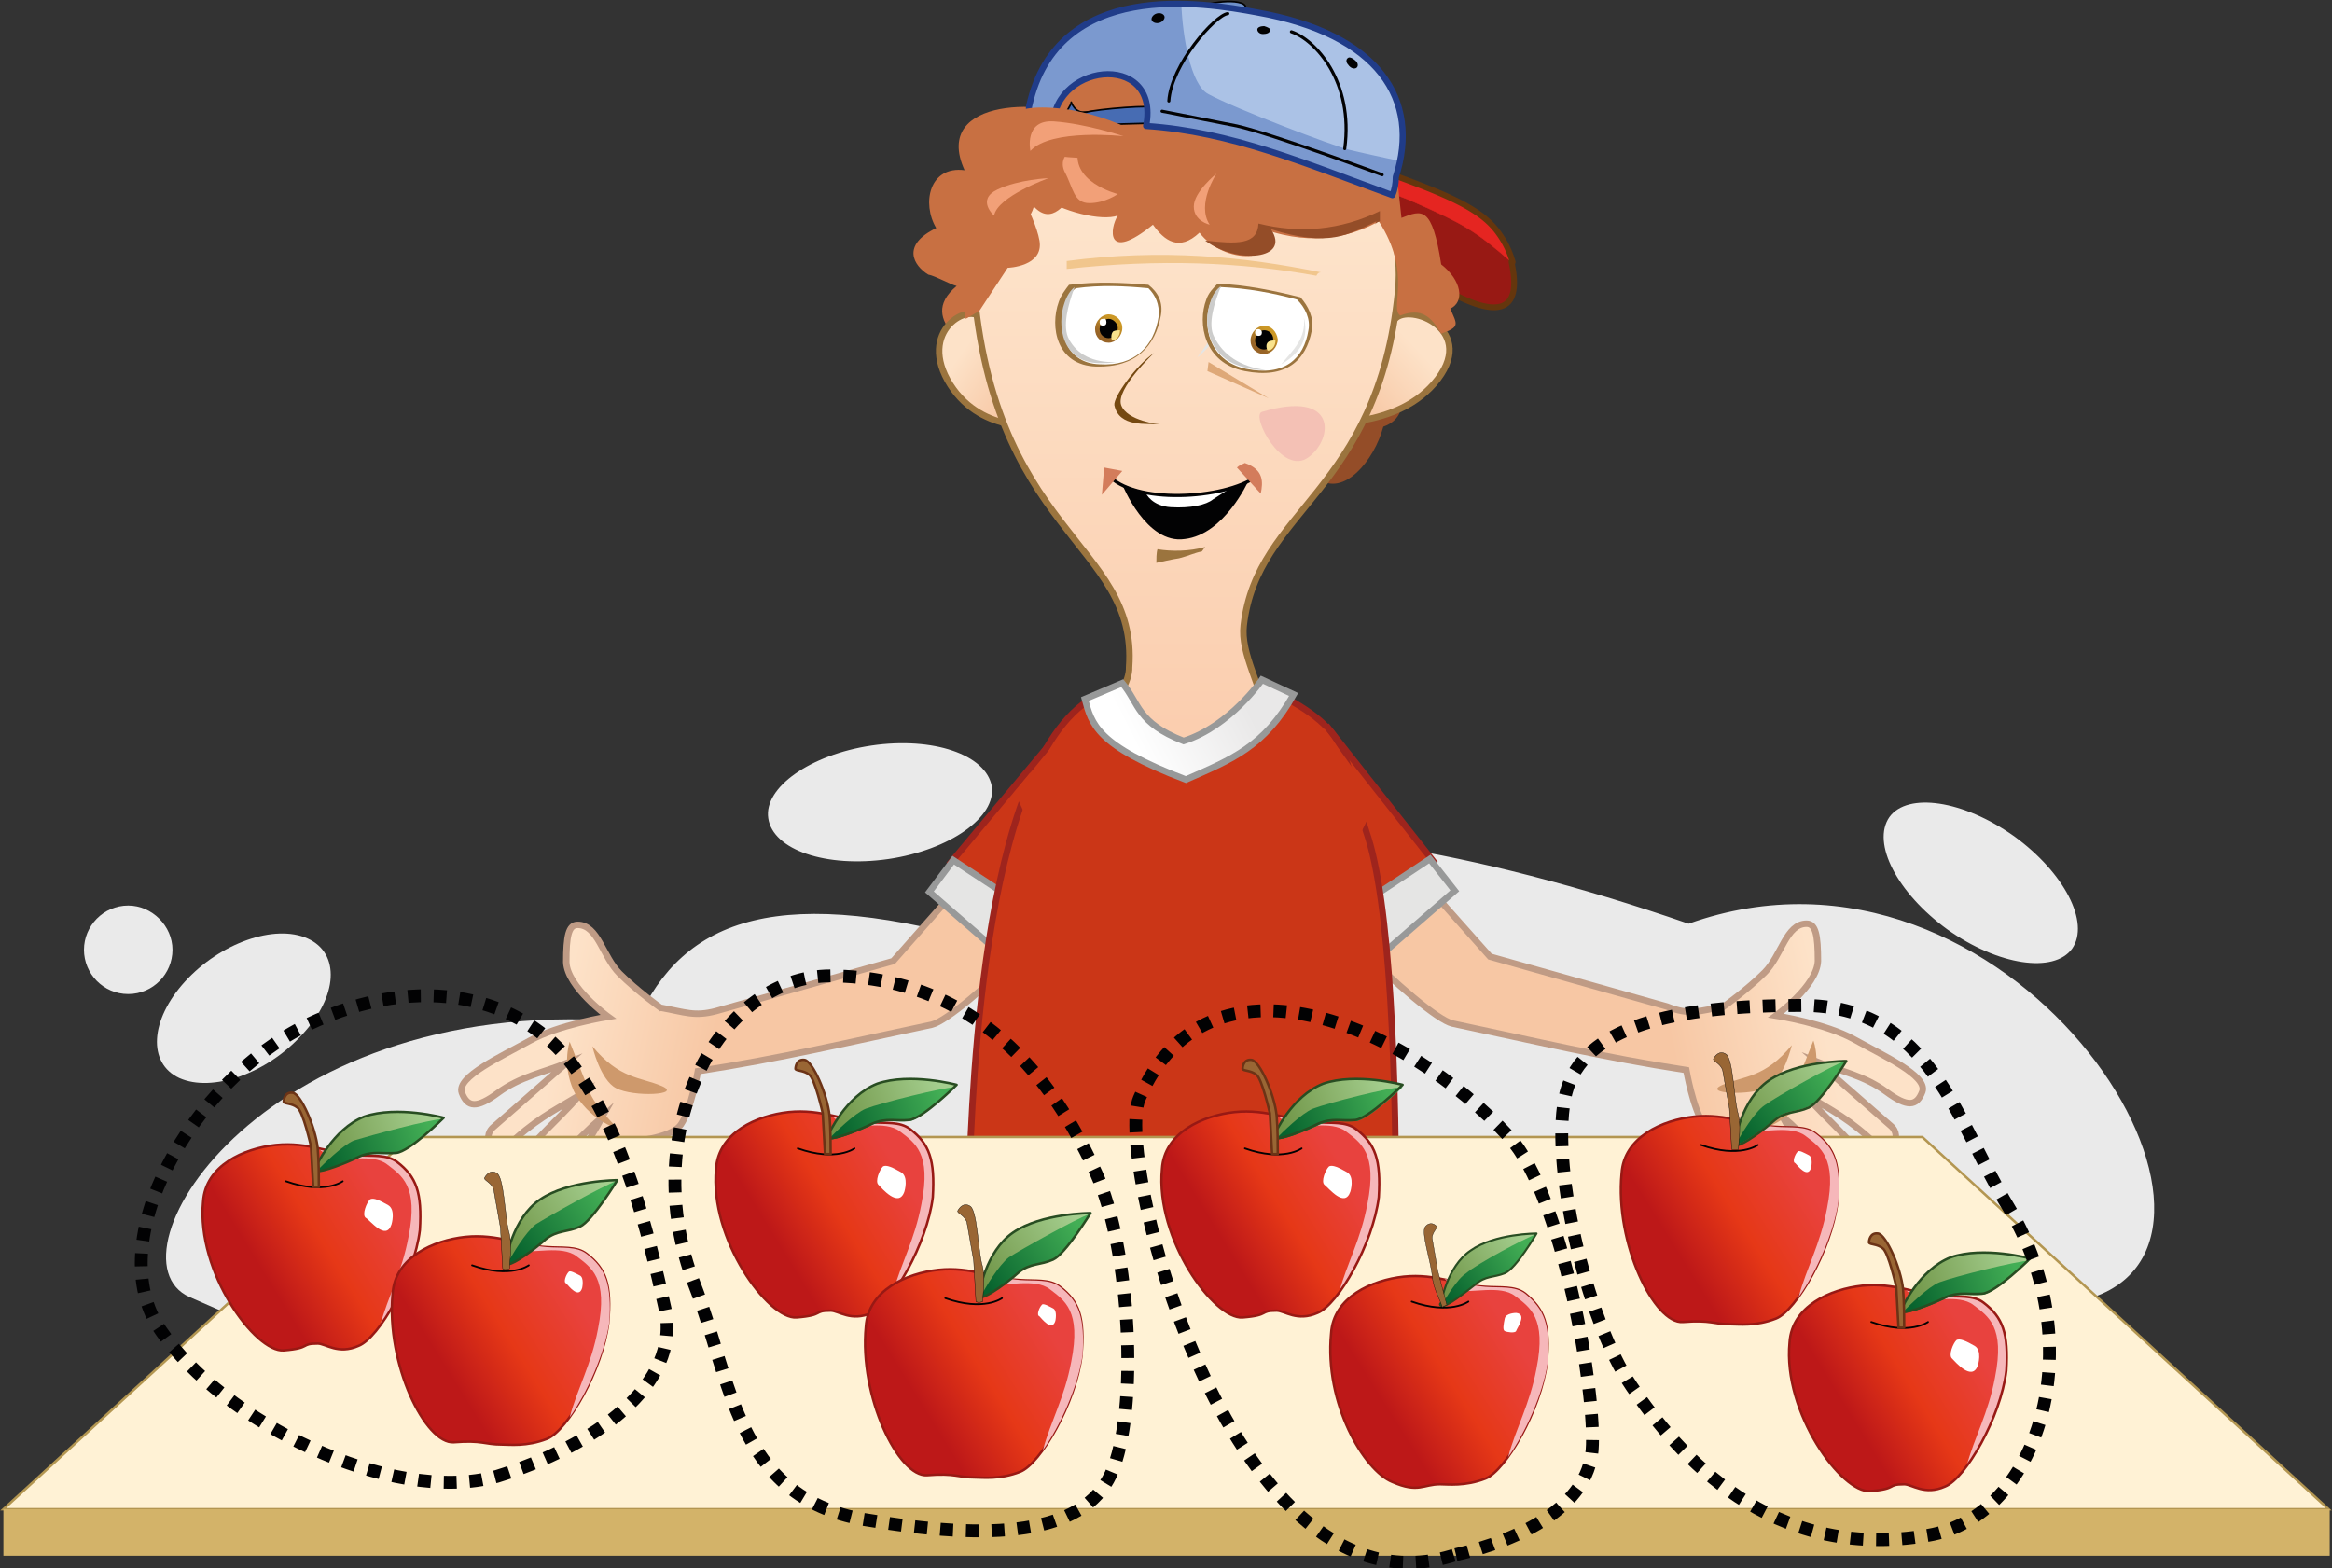
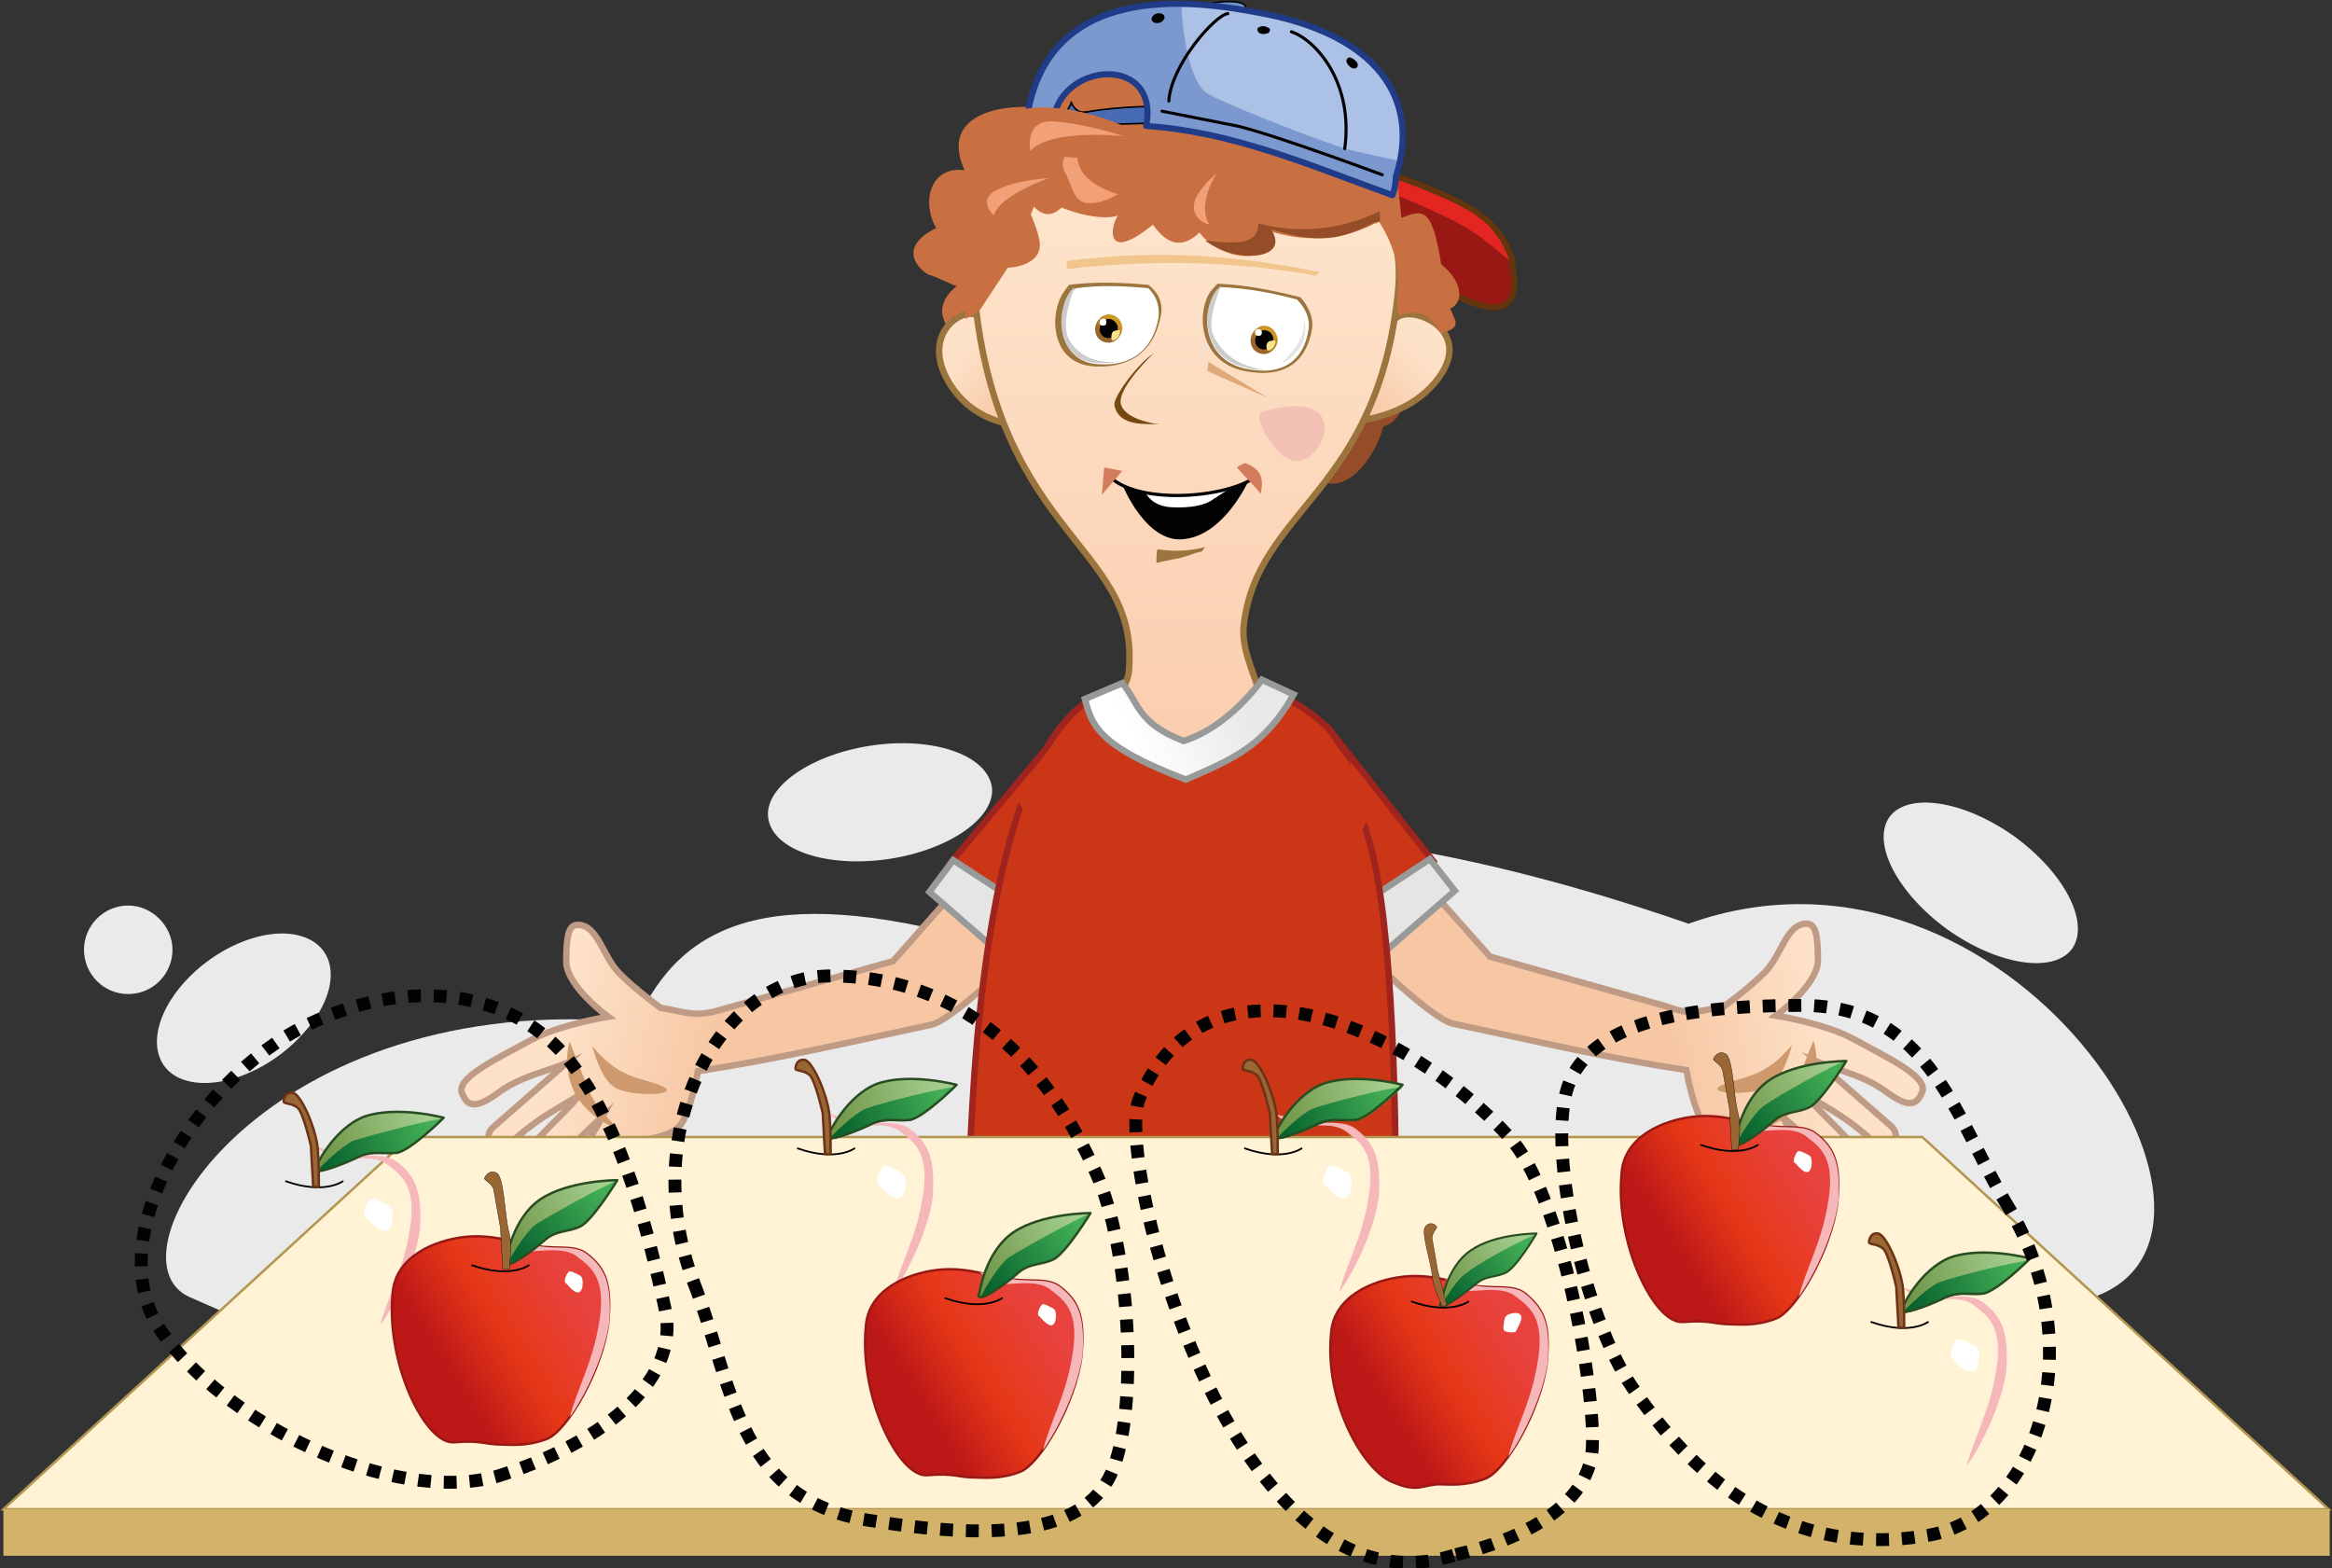
<svg xmlns="http://www.w3.org/2000/svg" xmlns:xlink="http://www.w3.org/1999/xlink" viewBox="0 0 205.5 138.2">
  <rect x="0" y="0" width="205.5" height="138.2" fill="#333333" stroke="none" />
  <style>.UawB{fill-rule:evenodd}.PHkp{stroke-miterlimit:22.926}.aSLJ{stroke:#020203}.yrg1{stroke-linejoin:round}.nmaR{fill:none}.EfLy{stroke-width:.213}.TIDD{fill:#fff}.gM3v{stroke-width:.032}.U5eX{stroke-linecap:round}.ahUH{stroke:#981914}.GUCo{fill:#f6b7ba}.j6nz{stroke:#284d22}.WrwP{stroke-width:.156}.mty5{fill:#996634}.kwiy{stroke-width:.567}.lgAy{fill:#cb3617}.yYra{fill:#c87042}.AGhb{fill:#020203}.SsIs{fill:#f2a078}.uh9S{stroke:#6c3316}.BjrV{fill:#e5e5e4}.C6Km{stroke:#9b743e}.aCPv{fill:#9b743e}.tn5H{stroke-width:.144}.UHDf{stroke-width:1.134}.PQez{stroke-dasharray:1.134,1.134}</style>
  <g class="UawB">
    <path d="M122.7 32.2s2.4 4.3-.8 5.4c-.8 3-3.5 6.2-5.7 4.6 0 0-5 3.7-8.3 2s-3.3-6.8-3.3-6.8l12.3-13.5 5.8 8.3z" fill="#944d28" />
    <g class="PHkp yrg1">
      <path d="M115.2 16.2l2.9-1.8s13.8 2.5 15.1 8.7c2.5 11.5-16.5-5.4-18-6.9z" fill="#981914" class="aSLJ tn5H" />
      <path d="M122.7 15.4l-2.5.2c2.5 1.6 3.3 1.7 4.4 2.2 4.3 1.9 5.4 2.5 8.6 5.3-.1-.7-.5-1.5-1.2-2.5-1.3-2-3.9-3.3-9.3-5.2z" fill="#e52521" stroke="#e52521" stroke-width=".045" />
    </g>
  </g>
  <path d="M115.2 16.2l2.9-1.8s1.8.3 4.1 1h.5c5.5 2 8 3.2 9.4 5.2a7.91 7.91 0 0 1 1.2 2.5l-.1-.1v.1c2.5 11.5-16.5-5.4-18-6.9z" stroke="#65360d" stroke-width=".512" class="PHkp yrg1 nmaR" />
  <path d="M76.8 65.7c-5.4.8-9.5 3.7-9.1 6.4.4 2.8 5.1 4.4 10.6 3.6 5.4-.8 9.5-3.7 9.1-6.4-.5-2.8-5.2-4.4-10.6-3.6zm100.7 8c-4.5-3.2-9.4-3.9-11-1.7-1.6 2.3.7 6.7 5.1 9.9 4.5 3.2 9.4 3.9 11 1.7 1.6-2.3-.7-6.7-5.1-9.9zm7 40.6c16.3-5.7-7.4-43-35.7-32.9-39.3-13.6-61.2-7.8-60.7 2-19.3-5.7-27.9-2.6-32 6.7-32.7-3.1-47.2 20.7-39.4 24.2 63.7 28.5 119.7 16.9 167.8 0z" fill="#eaeaea" class="UawB" />
  <linearGradient id="y6s8" gradientUnits="userSpaceOnUse" x1="63.815" y1="87.143" x2="50.575" y2="84.405">
    <stop offset="0" stop-color="#f7c7a4" />
    <stop offset="1" stop-color="#fde2c8" />
  </linearGradient>
  <path d="M58.2 88.8s-2.1-1.5-3.6-3-1.9-4.3-3.7-4.3c-.8 0-1 1-1 3.3.1 2.2 3.7 4.8 3.7 4.8s-4.4.7-6.9 2.1-6.5 3.2-6 4.6c.5 1.3 1.3 1.4 3.2 0s4-1.8 6-2.6l-6.4 5.6c-1.2 1 .2 2.7 1.1 1.8 2.5-2.4 4-3.1 6.5-4.6-1.9 2.2-4.3 4.1-5.8 6.5-.3.5.4 1.7.9 1.4 2.6-1.5 4.6-4 6.9-6-1.2 2.2-2.8 4.3-3.5 6.7-.1.5.9 1 1.3.7 1.8-1.4 3-3.5 4.5-5.2 0 0 3.7-.2 4.6-1.5s1.5-4.7 1.5-4.7c7.2-1.1 13.5-2.6 20.6-4.1 2.6-.6 15.1-12.9 13.7-14.4l-5-4.9-12.1 13.7-15.6 4.4c-1.9.5-2.7.1-4.9-.3z" fill="url(#y6s8)" stroke="#bf9b85" class="UawB PHkp kwiy" />
  <linearGradient id="QFGU" gradientUnits="userSpaceOnUse" x1="146.252" y1="87.049" x2="159.493" y2="84.311">
    <stop offset="0" stop-color="#f7c7a4" />
    <stop offset="1" stop-color="#fde2c8" />
  </linearGradient>
  <g class="UawB">
    <g class="PHkp kwiy">
      <path d="M151.9 88.7s2.1-1.5 3.6-3 1.9-4.3 3.7-4.3c.8 0 1 1 1 3.3-.1 2.2-3.7 4.8-3.7 4.8s4.4.7 6.9 2.1 6.5 3.2 6 4.6c-.5 1.3-1.3 1.4-3.2 0s-4-1.8-6-2.6l6.4 5.6c1.2 1-.2 2.7-1.1 1.8-2.5-2.4-4-3.1-6.5-4.6 1.9 2.2 4.3 4.1 5.8 6.5.3.5-.4 1.7-.9 1.4-2.6-1.5-4.6-4-6.9-6 1.2 2.2 2.8 4.3 3.5 6.7.1.5-.9 1-1.3.7-1.8-1.4-3-3.5-4.5-5.2 0 0-3.7-.2-4.6-1.5s-1.5-4.7-1.5-4.7c-7.2-1.1-13.5-2.6-20.6-4.1-2.6-.6-15.1-12.9-13.7-14.4l4.9-5.1 12.1 13.6 15.6 4.4c2 .8 2.8.4 5 0z" fill="url(#QFGU)" stroke="#bf9b85" />
      <path d="M93.5 64.4L83.8 76l7.1 6 6.2-8.4 1.2-7.3zm23.5-.3l9.3 11.8-7.1 6-6.2-8.4-1.2-7.3z" stroke="#9e241d" class="lgAy" />
      <path d="M84 75.8l-2.1 2.8 7.7 6.7 3.1-3.8zm42-.1l2.2 2.8-7.7 6.7-3.1-3.8z" stroke="#989999" class="BjrV" />
    </g>
    <path d="M95.5 10.6C92.8 8.7 82 8.4 85 15c-3.1-.4-3.8 2.9-2.5 5.1-3.1 1.5-2 3.3-.7 4.1.6.1 2 .9 2.5 1-1.9 1.6-1.4 3-.3 4.3 1.1.4 2.1.9 3.2 1.3L97 16.9c-.6-.7-1-5.6-1.5-6.3z" class="yYra" />
  </g>
  <linearGradient id="mJf1" gradientUnits="userSpaceOnUse" x1="90.033" y1="34.813" x2="84.721" y2="31.071">
    <stop offset="0" stop-color="#f7c7a4" />
    <stop offset="1" stop-color="#fde2c8" />
  </linearGradient>
  <path d="M86.6 28.3c-.7-1.9-5.7.5-3.1 5.2 2.7 4.8 8.2 4 8.2 4l-5.1-9.2z" fill="url(#mJf1)" class="UawB PHkp kwiy C6Km" />
  <linearGradient id="uEQU" gradientUnits="userSpaceOnUse" x1="119.464" y1="35.869" x2="124.908" y2="30.751">
    <stop offset="0" stop-color="#f7c7a4" />
    <stop offset="1" stop-color="#fde2c8" />
  </linearGradient>
  <path d="M122.8 28.3c.9-1.8 7.4.5 3.9 5.1s-10.6 3.8-10.6 3.8l6.7-8.9z" fill="url(#uEQU)" class="UawB PHkp kwiy C6Km" />
  <linearGradient id="Uf4Y" gradientUnits="userSpaceOnUse" x1="104.53" y1="11.864" x2="104.453" y2="72.398">
    <stop offset="0" stop-color="#fee7cf" />
    <stop offset="1" stop-color="#facaaa" />
  </linearGradient>
  <g class="UawB PHkp kwiy">
    <path d="M112 64.4c-.9-4.1-2.7-6.8-2.4-9.3 1.2-10.3 11.8-11.6 13.6-29.4.8-7.9-4.7-13.7-12.3-14.4-15.6-2.2-25.9.5-25.2 12.5 1.4 23.4 14.6 23.9 13.8 35 .1 2.5-4.6 7-4.6 7s-4.5 6.9 6.4 8.3c11 1.4 11-4.7 10.7-9.7z" fill="url(#Uf4Y)" class="C6Km" />
    <path d="M120.4 73.3c2.1 6 2.7 21.2 2.6 36.6l-37.6.1c.5-2.9-.8-4.6 0-6.3.3-7.5 1.2-38.5 11.9-42.7l6 6.9c5-1.4 8-7.4 8-7.4 8.3 3.9 6.8 5.8 9.1 12.8z" stroke="#9e241d" class="lgAy" />
  </g>
  <linearGradient id="K6U9" gradientUnits="userSpaceOnUse" x1="109.108" y1="60.67" x2="99.879" y2="65.361">
    <stop offset="0" stop-color="#e9e8e8" />
    <stop offset="1" stop-color="#fff" />
  </linearGradient>
  <g class="UawB">
    <path d="M95.6 61.6l3.3-1.4c1.5 1.8 1.3 3.5 5.4 5.1 4.1-1.3 6.9-5.4 6.9-5.4l2.8 1.3c-2.6 4.6-5.4 5.7-9.5 7.5-7.9-3-8.3-4.9-8.9-7.1z" fill="url(#K6U9)" stroke="#989999" class="PHkp kwiy" />
    <path d="M106.2 48.2c-.1.1-.2.3-.3.4-.6.1-1.2.4-2 .6-.7.1-1.5.3-2 .4 0-.3 0-.9.1-1.2 1.2.2 2.8.2 4.2-.2z" class="aCPv" />
    <path d="M110 42.4s-2.1 4.7-5.6 5.1c-3.4.5-5.5-4.8-5.5-4.8 4.7 1.8 7.4 1.4 11.1-.3z" class="AGhb" />
    <path d="M111.2 36.3c-1 .3 1.8 5.7 4.1 4 2.2-1.6 2.6-6-4.1-4z" fill="#f4c1b5" />
    <path d="M102.3 27.8c-.5 2.7-2.2 4.6-5.7 4.5s-4.1-3.5-3.3-5.7c.2-.6.6-1.1.9-1.5 2.4-.3 4.7-.2 7 0 .9.7 1.3 1.6 1.1 2.7z" class="aCPv" />
    <g class="TIDD">
      <path d="M102.1 27.9c-.4 2.6-2.1 4.4-5.2 4.2-3.2-.1-3.7-3.3-3-5.3.2-.6.5-1.1.9-1.4 2.2-.3 4.3-.2 6.4 0 .6.6 1 1.4.9 2.5z" />
      <path d="M95.1 26.2c-.4.3-.7.8-.6 1.1s.5.3.9 0 .7-.8.6-1.1-.5-.3-.9 0z" />
    </g>
  </g>
  <linearGradient id="SIuC" gradientUnits="userSpaceOnUse" x1="97.205" y1="29.637" x2="98.201" y2="28.311">
    <stop offset="0" stop-color="#986427" />
    <stop offset="1" stop-color="#cc9826" />
  </linearGradient>
  <g class="UawB">
    <path d="M97.7 27.7c-.6 0-1.2.6-1.2 1.3s.5 1.2 1.2 1.2c.6 0 1.2-.6 1.2-1.3s-.6-1.2-1.2-1.2z" fill="url(#SIuC)" />
    <path d="M97.7 28.1c-.4 0-.8.4-.8.9s.4.8.8.8.8-.4.8-.9c0-.4-.4-.8-.8-.8z" class="AGhb" />
    <path d="M98 30c.4 0 .7-.4.7-.9h0c-.2 0-.4 0-.6.1-.2.2-.2.6-.1.8z" fill="#f9e38d" />
    <path d="M97.2 28.1c-.2 0-.3.1-.3.3s.1.3.3.3.3-.1.3-.3-.1-.4-.3-.3z" class="TIDD" />
    <path d="M98.4 31.9c-.5.1-1 .1-1.6.1-3.2-.1-3.7-3.3-3-5.3.2-.6.5-1.1.9-1.4h0c-.6 1.6-1.1 3.5-.5 4.6.7 1.3 2.1 2.1 4.2 2z" fill="#cccccb" />
    <path d="M107.4 27.1s.4 1.2-.2 2.4-1.7 2-1.7 2c1-1.4 2.1-2.6 1.9-4.4z" class="BjrV" />
    <path d="M115.6 29.1c-.5 2.7-2.3 4.3-5.9 3.6s-4.2-4.2-3.4-6.3c.2-.6.6-1 1-1.4 2.5.1 4.9.6 7.3 1.2.7.8 1.2 1.8 1 2.9z" class="aCPv" />
    <g class="TIDD">
      <path d="M115.3 29.1c-.4 2.5-2.1 4.1-5.5 3.4-3.3-.7-3.9-3.9-3.1-5.9.2-.6.5-1 .9-1.3 2.3.1 4.5.5 6.7 1.1.7.7 1.2 1.7 1 2.7z" />
      <path d="M108 26.2c-.4.2-.7.7-.6 1s.5.4 1 .1c.4-.2.7-.7.6-1s-.5-.3-1-.1z" />
    </g>
    <path d="M111.5 32.6c-.5 0-1.1 0-1.7-.2-3.3-.7-3.9-3.9-3.1-5.9.2-.6.5-1 .9-1.3h0c-.6 1.5-1.2 3.4-.6 4.5.8 1.6 2.3 2.6 4.5 2.9z" fill="#cccccb" />
    <path d="M114.9 28s.4 1.2-.2 2.4c-.6 1.1-1.8 1.7-1.8 1.7 1.1-1.3 2.2-2.3 2-4.1z" class="BjrV" />
  </g>
  <linearGradient id="AM1S" gradientUnits="userSpaceOnUse" x1="110.878" y1="30.575" x2="111.875" y2="29.248">
    <stop offset="0" stop-color="#986427" />
    <stop offset="1" stop-color="#cc9826" />
  </linearGradient>
  <g class="UawB">
    <path d="M111.4 28.7c-.6 0-1.2.6-1.2 1.3s.5 1.2 1.2 1.2c.6 0 1.2-.6 1.2-1.3-.1-.7-.6-1.2-1.2-1.2z" fill="url(#AM1S)" />
    <path d="M111.4 29.1c-.4 0-.8.4-.8.9s.4.8.8.8.8-.4.8-.9-.4-.8-.8-.8z" class="AGhb" />
    <path d="M111.7 30.9c.4 0 .7-.4.7-.9h0c-.2 0-.4 0-.6.1-.3.2-.2.6-.1.8z" fill="#f9e38d" />
    <path d="M110.9 29c-.2 0-.3.1-.3.3s.1.3.3.3.3-.1.3-.3-.2-.3-.3-.3z" class="TIDD" />
    <path d="M116.4 24c-6.8-1.4-14-2.1-22.4-1v.7c8.2-.9 15.4-.6 22 .6.1-.2.2-.3.4-.3z" fill="#f1c68d" />
    <path d="M101.7 31.1s-3.4 3.2-2.9 4.6 3.4 1.7 3.4 1.7c-1.1-.1-3.6.3-4-1.7-.1-.7 1.9-3.5 3.5-4.6z" fill="#754911" />
    <g class="yYra">
      <path d="M86.5 20.2c.9 2.3 4.1 0 4.6-2 1.6 1.7 2.8-.2 4-1.8l-1.4-3.6c-.9.7-2.2.5-3.1 1.3-1 .8-1.8 2.5-2.8 3.3l-1.3 2.8z" />
      <path d="M127 23.3c1.8 1.4 2.1 3.3.8 3.9.6 1.4.9 1.6-.8 2.2-.9-1.5-1.7-2.3-3.6-1.6-1-.6 1.1-3.7-1.9-8.3-2.1 1.2-5.6 2.3-10.1.7 1.7 3-3.5 3.2-5.7.3-1.8 1.7-3.1.7-4.1-.7-4.2 3.4-3.8.3-3.1-.8-1.4.5-4.9-.3-7-1.8-1-.7-5.1 3.6-5.1 2.5-1.7-4.9 6.2-16.3 17-16.6 1.1 0 9.1 5 14.3 6.6 1.1-1.6 2.1-3.2 2.9 1.3 2.4-.8 2.2 2.3 2.9 8.2 1.8-.7 2.7-1.1 3.5 4.1z" />
    </g>
    <path d="M95.1 12.9s-2 .6-1.3 2.2c.8 1.5.8 2.8 2.2 2.8s2.5-.8 2.5-.8-4.4-1.1-3.4-4.2z" class="SsIs" />
    <g class="PHkp aSLJ yrg1">
      <g stroke-width=".143">
        <path d="M108.9 1.6s1.8-1.1.2-1.4c-1.5-.3-4.7.5-3.9 1 .8.4 3.7.4 3.7.4z" fill="#6f91ca" />
        <g fill="#476cb3">
          <path d="M92.5 10.3c.7-.3 6.1-.7 6.1-.5 0 .4.1.9.1 1.3-2.3 0-4.5.1-6.8.4.3-.3.5-.8.6-1.2z" />
          <path d="M101.8 9.5c0-.3-5.1.1-6.1.4-1 .1-1.3-.9-1.3-.9 0 .3-.5.8-.5 1.2 0 0 .3.9 1.5.9 1.2-.1 6.2-.3 6.2-.2.1-.4.1-.9.2-1.4z" />
        </g>
      </g>
      <use xlink:href="#CpVi" fill="#abc2e6" class="tn5H" />
    </g>
    <path d="M90.5 11.9c0-.5.1-1 .2-1.5.1-.4-.1-.8 0-1.1 1.7-7.6 8-9.1 13.4-9 .1 2.8.8 7.2 2.4 8 2.4 1.3 11.1 4.6 12.4 4.9.8.2 3.1.7 4.5 1l-.3 1.2c0 .6-.1 1.1-.3 1.6-7.7-2.8-14.2-5.6-21.7-6.1 1.3-6.7-8.7-5.6-8.2.6-1.1.3-1.3.2-2.4.4z" fill="#7b99cf" />
  </g>
  <g class="PHkp yrg1 nmaR">
    <use xlink:href="#CpVi" stroke="#203c89" stroke-width=".541" />
    <g class="aSLJ U5eX">
      <path d="M113.8 2.8c2.1.7 5.5 4.4 4.7 10.3" stroke-width=".271" />
      <path d="M108.2 1.2c-1.1.1-5 4.5-5.2 7.7" stroke-width=".27" />
      <path d="M102.4 9.8l6.6 1.3c3.1.7 12.8 4.3 12.8 4.3" stroke-width=".269" />
    </g>
  </g>
  <g class="UawB">
    <path d="M111.4 2.3c-.3 0-.6.1-.6.3s.2.4.5.4.6-.1.6-.3c.1-.2-.2-.3-.5-.4zm7.4 2.8c-.2.1-.2.4 0 .6.2.3.5.4.7.3s.2-.4 0-.6c-.3-.3-.6-.4-.7-.3zm-16.9-3.9c-.3.1-.5.4-.4.6s.4.3.7.2.5-.4.4-.6-.4-.3-.7-.2z" class="AGhb" />
    <path d="M121.2 19.8c0-.2.1-.3.1-.3-2.5 1.2-4.2 2.3-9.3.7 1.8 2.7-3 3.1-5.8 1 2.8.3 4.6.4 4.7-1.5 3.6.9 7.2.6 10.7-1.1v.9c-.3.1-.4.2-.4.3z" fill="#944d28" />
    <path d="M101 43.5s.5 1.1 2.2 1.2 3.1-.2 3.7-.7l1.4-.9-3.6.6-3.7-.2z" class="TIDD" />
  </g>
  <path d="M97.6 41.8c2.3 2.7 10.3 2.2 13.1.2" stroke-width=".284" class="PHkp aSLJ nmaR" />
  <g class="UawB">
    <path d="M109.7 40.8c-.2.1-.5.2-.7.4l2.1 2.3c.2-1 .3-2.1-1.4-2.7zm-12.4.4l1.6.3-1.8 2.1z" fill="#d37c5b" />
    <path d="M116.7 64.2l4.6 6.4-6.1 12.4-3.7-4 1.8-7.8z" class="lgAy" />
  </g>
  <linearGradient id="XoaG" gradientUnits="userSpaceOnUse" x1="108.441" y1="103.284" x2="87.996" y2="110.196">
    <stop offset="0" stop-color="#e9e8e8" />
    <stop offset="1" stop-color="#fff" />
  </linearGradient>
  <g class="UawB">
    <path d="M122.2 102.6l.3 3.1-9.2 1c-4.8-.2-18.3.4-23.2.2-1.4 0-2.2-.1-2.8-.1.2-1 .5-1.8.9-2.7 0-.3 0-.7-.1-1.2 6.8 0 21.3-1.3 24.5-1.2 2.7.3 6.1.3 9.6.9z" fill="url(#XoaG)" />
    <path d="M106.6 19.8s-1.4-.3-1.4-1.6 2-2.9 2-2.9-1.8 2.7-.6 4.5z" class="SsIs" />
    <path d="M52.2 92.2c2.4 2.9 4.2 2.7 6.1 3.5s-2.5 1-4 .2c-1.4-.7-2.1-3.7-2.1-3.7zm105.7-.1c-2.4 2.9-4.2 2.7-6.1 3.5s2.5 1 4 .2c1.4-.7 2.1-3.7 2.1-3.7zm-107.7-.3l1.7 4.3c.5 1.4 2.6 3.4 2.6 3.4s-2.2-.6-3.7-2.9c-1.4-2.5-.6-4.8-.6-4.8zm109.6-.1l-1.7 4.3c-.5 1.4-2.6 3.4-2.6 3.4s2.2-.6 3.7-2.9c1.5-2.5.6-4.8.6-4.8z" fill="#ce996c" />
    <path d="M106.5 31.9l5.3 3.2-5.4-2.4z" fill="#dea878" />
    <path d="M27.1 82.7c-2.9-1.3-7.7.4-10.8 3.8s-3.3 7.2-.5 8.5c2.9 1.3 7.7-.4 10.8-3.8 3.2-3.4 3.4-7.2.5-8.5zm-15.8 4.9c2.2 0 3.9-1.8 3.9-3.9s-1.8-3.9-3.9-3.9c-2.2 0-3.9 1.8-3.9 3.9s1.7 3.9 3.9 3.9z" fill="#eaeaea" />
    <path d="M86.3 27.4l2.5-3.8s3.2-.1 2.8-2.4-3-6.6-3-6.6l-4.3 5.5.8 8 1.2-.7z" class="yYra" />
    <path d="M169.4 100.2H42.7h-6.6L.3 133h10.5 194.4z" fill="#fff2d5" stroke="#b39651" stroke-width=".216" class="PHkp" />
  </g>
  <linearGradient id="qISC" gradientUnits="userSpaceOnUse" x1="147.558" y1="109.953" x2="158.648" y2="103.061">
    <stop offset="0" stop-color="#bd1818" />
    <stop offset=".47" stop-color="#e63817" />
    <stop offset="1" stop-color="#e8423e" />
  </linearGradient>
  <g class="UawB">
    <use xlink:href="#uhMm" fill="url(#qISC)" class="PHkp yrg1 EfLy ahUH" />
    <use xlink:href="#taQC" class="GUCo" />
  </g>
  <linearGradient id="QiI7" gradientUnits="userSpaceOnUse" x1="153.191" y1="99.495" x2="161.288" y2="93.772">
    <stop offset="0" stop-color="#709547" />
    <stop offset="1" stop-color="#a4ce8e" />
  </linearGradient>
  <use xlink:href="#WQpq" fill="url(#QiI7)" class="UawB" />
  <linearGradient id="chkU" gradientUnits="userSpaceOnUse" x1="153.588" y1="100.001" x2="161.644" y2="94.688">
    <stop offset="0" stop-color="#07632e" />
    <stop offset="1" stop-color="#43ae55" />
  </linearGradient>
  <path d="M162.6 93.5c-.4.6-2.2 3.6-3.2 4-1.1.5-2 .3-3 1.1-1 .9-2.8 2.2-3.3 2.2h-.1c.4-.8 1.6-2.8 2.5-3.4 1.1-.8 6.1-3.6 7.1-3.9h0z" fill="url(#chkU)" class="UawB" />
  <g class="PHkp yrg1">
    <g class="nmaR">
      <use xlink:href="#WQpq" class="EfLy j6nz" />
      <path d="M154.9 100.9s-1.6 1.2-5 0" class="aSLJ U5eX WrwP" />
    </g>
    <path d="M152.6 101.3l-.2-3.6-.6-3.4c-.2-.6-.9-.8-.8-1s.5-.8 1.1-.4.7 3.7 1 5c.4 1.3.1 2.6.1 3.4h-.6z" class="UawB aSLJ gM3v mty5" />
  </g>
  <use xlink:href="#OBIT" class="UawB TIDD" />
  <linearGradient id="X7UX" gradientUnits="userSpaceOnUse" x1="162.911" y1="124.471" x2="173.581" y2="117.915">
    <stop offset="0" stop-color="#bd1818" />
    <stop offset=".47" stop-color="#e63817" />
    <stop offset="1" stop-color="#e8423e" />
  </linearGradient>
  <g class="UawB">
    <use xlink:href="#Zmwy" fill="url(#X7UX)" class="PHkp aSLJ yrg1 gM3v" />
    <use xlink:href="#taQC" x="14.8" y="14.9" class="GUCo" />
  </g>
  <use xlink:href="#Zmwy" class="PHkp yrg1 nmaR EfLy ahUH" />
  <linearGradient id="hbrt" gradientUnits="userSpaceOnUse" x1="168.167" y1="114.401" x2="177.333" y2="111.014">
    <stop offset="0" stop-color="#709547" />
    <stop offset="1" stop-color="#a4ce8e" />
  </linearGradient>
  <use xlink:href="#Bgv3" fill="url(#hbrt)" class="UawB" />
  <linearGradient id="wfa0" gradientUnits="userSpaceOnUse" x1="168.442" y1="114.985" x2="177.588" y2="111.936">
    <stop offset="0" stop-color="#07632e" />
    <stop offset="1" stop-color="#43ae55" />
  </linearGradient>
  <path d="M178.8 111.1c-.5.5-3.1 2.9-4.1 3-1.2.1-2-.2-3.2.3-1.2.6-3.3 1.4-3.8 1.3h-.1c.6-.6 2.3-2.3 3.3-2.7 1.3-.5 6.9-1.9 7.9-1.9h0z" fill="url(#wfa0)" class="UawB" />
  <g class="PHkp yrg1">
    <g class="nmaR">
      <use xlink:href="#Bgv3" class="EfLy j6nz" />
      <path d="M169.9 116.5s-1.6 1.2-5 0" class="aSLJ U5eX WrwP" />
    </g>
    <use xlink:href="#RoRU" class="UawB aSLJ gM3v mty5" />
    <use xlink:href="#RoRU" class="nmaR EfLy uh9S" />
  </g>
  <path d="M174.3 120.3s.4-1.3-.3-1.7-1.3-.7-1.6-.5c-.3.3-.7 1.3-.4 1.6s1.8 2.1 2.3.6z" class="UawB TIDD" />
  <linearGradient id="DVhR" gradientUnits="userSpaceOnUse" x1="162.95" y1="124.457" x2="173.621" y2="117.901">
    <stop offset="0" stop-color="#bd1818" />
    <stop offset=".47" stop-color="#e63817" />
    <stop offset="1" stop-color="#e8423e" />
  </linearGradient>
  <g class="UawB">
    <use xlink:href="#Zmwy" x="-139.8" y="-12.4" fill="url(#DVhR)" class="PHkp aSLJ yrg1 gM3v" />
    <use xlink:href="#taQC" x="-125" y="2.5" class="GUCo" />
  </g>
  <use xlink:href="#Zmwy" x="-139.8" y="-12.4" class="PHkp yrg1 nmaR EfLy ahUH" />
  <linearGradient id="Qgdy" gradientUnits="userSpaceOnUse" x1="28.406" y1="101.987" x2="37.572" y2="98.6">
    <stop offset="0" stop-color="#709547" />
    <stop offset="1" stop-color="#a4ce8e" />
  </linearGradient>
  <use xlink:href="#ltN7" fill="url(#Qgdy)" class="UawB" />
  <linearGradient id="f3De" gradientUnits="userSpaceOnUse" x1="28.681" y1="102.571" x2="37.827" y2="99.522">
    <stop offset="0" stop-color="#07632e" />
    <stop offset="1" stop-color="#43ae55" />
  </linearGradient>
  <path d="M39.1 98.6c-.5.5-3.1 2.9-4.1 3-1.2.1-2-.2-3.2.3-1.2.6-3.3 1.4-3.8 1.3h-.1c.6-.6 2.3-2.3 3.3-2.7 1.3-.4 6.8-1.9 7.9-1.9h0z" fill="url(#f3De)" class="UawB" />
  <g class="PHkp yrg1">
    <g class="nmaR">
      <use xlink:href="#ltN7" class="EfLy j6nz" />
      <path d="M30.2 104.1s-1.6 1.2-5 0" class="aSLJ U5eX WrwP" />
    </g>
    <use xlink:href="#RoRU" x="-139.7" y="-12.4" class="UawB aSLJ gM3v mty5" />
    <use xlink:href="#RoRU" x="-139.7" y="-12.4" class="nmaR EfLy uh9S" />
  </g>
  <path d="M34.5 107.9s.4-1.3-.3-1.7-1.3-.7-1.6-.5c-.3.3-.7 1.3-.4 1.6.4.2 1.8 2.1 2.3.6z" class="UawB TIDD" />
  <linearGradient id="kb95" gradientUnits="userSpaceOnUse" x1="162.951" y1="124.472" x2="173.622" y2="117.916">
    <stop offset="0" stop-color="#bd1818" />
    <stop offset=".47" stop-color="#e63817" />
    <stop offset="1" stop-color="#e8423e" />
  </linearGradient>
  <g class="UawB">
    <use xlink:href="#Zmwy" x="-55.3" y="-15.3" fill="url(#kb95)" class="PHkp aSLJ yrg1 gM3v" />
    <use xlink:href="#taQC" x="-40.5" y="-0.4" class="GUCo" />
  </g>
  <use xlink:href="#Zmwy" x="-55.3" y="-15.3" class="PHkp yrg1 nmaR EfLy ahUH" />
  <linearGradient id="V4Au" gradientUnits="userSpaceOnUse" x1="28.407" y1="102.002" x2="37.573" y2="98.614">
    <stop offset="0" stop-color="#709547" />
    <stop offset="1" stop-color="#a4ce8e" />
  </linearGradient>
  <use xlink:href="#ltN7" x="84.5" y="-2.9" fill="url(#V4Au)" class="UawB" />
  <linearGradient id="bJR6" gradientUnits="userSpaceOnUse" x1="113.182" y1="99.685" x2="122.329" y2="96.636">
    <stop offset="0" stop-color="#07632e" />
    <stop offset="1" stop-color="#43ae55" />
  </linearGradient>
  <path d="M123.6 95.8c-.5.5-3.1 2.9-4.1 3-1.2.1-2-.2-3.2.3-1.2.6-3.3 1.4-3.8 1.3h-.1c.6-.6 2.3-2.3 3.3-2.7 1.3-.5 6.8-1.9 7.9-1.9h0z" fill="url(#bJR6)" class="UawB" />
  <g class="PHkp yrg1">
    <g class="nmaR">
      <use xlink:href="#ltN7" x="84.5" y="-2.9" class="EfLy j6nz" />
      <path d="M114.7 101.2s-1.6 1.2-5 0" class="aSLJ U5eX WrwP" />
    </g>
    <use xlink:href="#RoRU" x="-55.2" y="-15.3" class="UawB aSLJ gM3v mty5" />
    <use xlink:href="#RoRU" x="-55.2" y="-15.3" class="nmaR EfLy uh9S" />
  </g>
  <path d="M119 105s.4-1.3-.3-1.7-1.3-.7-1.6-.5c-.3.3-.7 1.3-.4 1.6.4.3 1.8 2.1 2.3.6z" class="UawB TIDD" />
  <linearGradient id="MRLI" gradientUnits="userSpaceOnUse" x1="122.152" y1="124.014" x2="133.013" y2="117.17">
    <stop offset="0" stop-color="#bd1818" />
    <stop offset=".47" stop-color="#e63817" />
    <stop offset="1" stop-color="#e8423e" />
  </linearGradient>
  <g class="UawB">
    <path d="M134.4 114c-.9-.7-2.2-.5-3.5-.6-2.3-.1-4.3-1.2-7.2-.9-2.8.3-6.2 1.8-6.4 5-.6 6.2 2.9 12.1 5.4 13.1 2.3 1 2.7.2 4.2.2.7 0 2.2.2 4-.5s4.9-6.1 5.4-10.2c.3-3.4-.2-4.7-1.9-6.1z" fill="url(#MRLI)" class="PHkp yrg1 EfLy ahUH" />
    <path d="M134.4 114c-.9-.7-2.2-.5-3.5-.6-1.2-.1-2.3-.4-3.6-.7l1.3 1c1 .3 3.6-.5 4.9.5s2.8 1.9 1.9 6.4c-.6 3.2-1.8 5.2-2.5 7.8 1.5-2.1 3.1-5.6 3.5-8.4.2-3.3-.3-4.6-2-6z" class="GUCo" />
  </g>
  <linearGradient id="NbN7" gradientUnits="userSpaceOnUse" x1="127.237" y1="113.926" x2="134.14" y2="109.047">
    <stop offset="0" stop-color="#709547" />
    <stop offset="1" stop-color="#a4ce8e" />
  </linearGradient>
  <use xlink:href="#kH0v" fill="url(#NbN7)" class="UawB" />
  <linearGradient id="a16p" gradientUnits="userSpaceOnUse" x1="127.575" y1="114.358" x2="134.444" y2="109.828">
    <stop offset="0" stop-color="#07632e" />
    <stop offset="1" stop-color="#43ae55" />
  </linearGradient>
  <path d="M135.3 108.8c-.3.5-1.9 3.1-2.7 3.4-1 .4-1.7.2-2.6 1-.9.7-2.4 1.9-2.9 1.9h-.1c.4-.7 1.4-2.4 2.2-2.9.9-.8 5.2-3.1 6.1-3.4h0z" fill="url(#a16p)" class="UawB" />
  <g class="PHkp yrg1">
    <g class="nmaR">
      <use xlink:href="#kH0v" stroke-width=".181" class="j6nz" />
      <path d="M129.4 114.7s-1.6 1.2-5 0" class="aSLJ U5eX WrwP" />
    </g>
    <path d="M127.5 115l-.8-3-.5-2.9c0-.5.5-.9.4-1-.1-.2-.6-.5-1 0s.5 3.1.6 4.3.7 2.1.9 2.8c.1-.1.2-.1.4-.2z" stroke-width=".028" class="UawB aSLJ mty5" />
  </g>
  <path d="M133.6 115.7s-.9 0-1 .5-.2 1 0 1.1.9.2 1 0c.1-.3 1-1.5 0-1.6z" class="UawB TIDD" />
  <linearGradient id="KAgc" gradientUnits="userSpaceOnUse" x1="147.559" y1="109.933" x2="158.65" y2="103.041">
    <stop offset="0" stop-color="#bd1818" />
    <stop offset=".47" stop-color="#e63817" />
    <stop offset="1" stop-color="#e8423e" />
  </linearGradient>
  <g class="UawB">
    <use xlink:href="#uhMm" x="-108.3" y="10.6" fill="url(#KAgc)" class="PHkp yrg1 EfLy ahUH" />
    <use xlink:href="#taQC" x="-108.3" y="10.6" class="GUCo" />
  </g>
  <linearGradient id="vNkm" gradientUnits="userSpaceOnUse" x1="44.893" y1="110.075" x2="52.989" y2="104.352">
    <stop offset="0" stop-color="#709547" />
    <stop offset="1" stop-color="#a4ce8e" />
  </linearGradient>
  <use xlink:href="#mC9O" fill="url(#vNkm)" class="UawB" />
  <linearGradient id="uqWZ" gradientUnits="userSpaceOnUse" x1="45.289" y1="110.581" x2="53.346" y2="105.268">
    <stop offset="0" stop-color="#07632e" />
    <stop offset="1" stop-color="#43ae55" />
  </linearGradient>
  <use xlink:href="#ZElI" fill="url(#uqWZ)" class="UawB" />
  <g class="PHkp yrg1">
    <g class="nmaR">
      <use xlink:href="#mC9O" class="EfLy j6nz" />
      <path d="M46.6 111.5s-1.6 1.2-5 0" class="aSLJ U5eX WrwP" />
    </g>
    <path d="M44.3 111.8l-.2-3.6-.6-3.4c-.2-.6-.9-.8-.8-1s.5-.8 1.1-.4.7 3.7 1 5c.4 1.3.1 2.6.1 3.4-.3.1-.5.1-.6 0z" class="UawB aSLJ gM3v mty5" />
  </g>
  <use xlink:href="#OBIT" x="-108.3" y="10.6" class="UawB TIDD" />
  <path d="M.3 133h205v4.1H.3z" fill="#d3b369" class="UawB" />
  <path d="M177 106.4c-4.6-7.5-6.8-17.8-18.2-17.8s-19.3 1.9-20.8 7.7 1.7 19.9 5.8 25.9 12.2 15.5 26.1 13.1c9.7-1.6 14.5-16.6 7.1-28.9zM128.3 137c5.8-1.3 11.6-4.3 12-9.2s-2.6-22.5-7.3-27.6c-9.2-10-26.6-17.4-32.6-3.4-2.3 5.3 8.2 46.7 27.9 40.2zm-84.5-6.9c8.4-2.6 16.3-8 14.8-14.8S55 99.9 50.5 93.9s-13.3-8.4-23.4-3.6c-10.1 4.9-18.4 19.1-12.9 27 5.4 7.9 20.2 15.4 29.6 12.8z" class="PHkp aSLJ nmaR UHDf PQez" />
  <g class="UawB">
    <path d="M87.6 19s-1.6-1.4.3-2.3 4.5-1 4.5-1-4.5 1.6-4.8 3.3z" class="SsIs" />
    <path d="M89.1 11.4s-1.3-2.2 3.6-1.9 9 3 9 3l-2.2 1.4c0 0-10.8.7-10.4-2.5z" class="yYra" />
    <path d="M90.8 13.3s-.6-2.8 2.1-2.6c2.8.2 6.1 1.3 6.1 1.3s-6.4-.7-8.2 1.3z" class="SsIs" />
    <path d="M94 64.2l-4.6 5.6 3.4 7.3 3.5-7.1z" class="lgAy" />
  </g>
  <linearGradient id="zl6k" gradientUnits="userSpaceOnUse" x1="162.915" y1="124.472" x2="173.586" y2="117.916">
    <stop offset="0" stop-color="#bd1818" />
    <stop offset=".47" stop-color="#e63817" />
    <stop offset="1" stop-color="#e8423e" />
  </linearGradient>
  <g class="UawB">
    <use xlink:href="#Zmwy" x="-94.6" y="-15.3" fill="url(#zl6k)" class="PHkp aSLJ yrg1 gM3v" />
    <use xlink:href="#taQC" x="-79.8" y="-0.4" class="GUCo" />
  </g>
  <use xlink:href="#Zmwy" x="-94.6" y="-15.3" class="PHkp yrg1 nmaR EfLy ahUH" />
  <linearGradient id="mCWU" gradientUnits="userSpaceOnUse" x1="168.171" y1="114.402" x2="177.337" y2="111.014">
    <stop offset="0" stop-color="#709547" />
    <stop offset="1" stop-color="#a4ce8e" />
  </linearGradient>
  <use xlink:href="#Bgv3" x="-94.6" y="-15.3" fill="url(#mCWU)" class="UawB" />
  <linearGradient id="RDAh" gradientUnits="userSpaceOnUse" x1="73.846" y1="99.685" x2="82.993" y2="96.636">
    <stop offset="0" stop-color="#07632e" />
    <stop offset="1" stop-color="#43ae55" />
  </linearGradient>
  <path d="M84.2 95.8c-.5.5-3.1 2.9-4.1 3-1.2.1-2-.2-3.2.3-1.2.6-3.3 1.4-3.8 1.3H73c.6-.6 2.3-2.3 3.3-2.7 1.3-.5 6.9-1.9 7.9-1.9h0z" fill="url(#RDAh)" class="UawB" />
  <g class="PHkp yrg1">
    <g class="nmaR">
      <use xlink:href="#Bgv3" x="-94.6" y="-15.3" class="EfLy j6nz" />
      <path d="M75.3 101.2s-1.6 1.2-5 0" class="aSLJ U5eX WrwP" />
    </g>
    <use xlink:href="#RoRU" x="-94.6" y="-15.3" class="UawB aSLJ gM3v mty5" />
    <use xlink:href="#RoRU" x="-94.6" y="-15.3" class="nmaR EfLy uh9S" />
  </g>
  <path d="M79.7 105s.4-1.3-.3-1.7-1.3-.7-1.6-.5c-.3.3-.7 1.3-.4 1.6s1.8 2.1 2.3.6z" class="UawB TIDD" />
  <linearGradient id="BMyU" gradientUnits="userSpaceOnUse" x1="147.568" y1="109.937" x2="158.658" y2="103.045">
    <stop offset="0" stop-color="#bd1818" />
    <stop offset=".47" stop-color="#e63817" />
    <stop offset="1" stop-color="#e8423e" />
  </linearGradient>
  <g class="UawB">
    <use xlink:href="#uhMm" x="-66.6" y="13.5" fill="url(#BMyU)" class="PHkp yrg1 EfLy ahUH" />
    <use xlink:href="#taQC" x="-66.6" y="13.5" class="GUCo" />
  </g>
  <linearGradient id="egsi" gradientUnits="userSpaceOnUse" x1="44.901" y1="110.079" x2="52.998" y2="104.356">
    <stop offset="0" stop-color="#709547" />
    <stop offset="1" stop-color="#a4ce8e" />
  </linearGradient>
  <use xlink:href="#mC9O" x="41.7" y="2.9" fill="url(#egsi)" class="UawB" />
  <linearGradient id="pjCD" gradientUnits="userSpaceOnUse" x1="45.297" y1="110.585" x2="53.354" y2="105.272">
    <stop offset="0" stop-color="#07632e" />
    <stop offset="1" stop-color="#43ae55" />
  </linearGradient>
  <use xlink:href="#ZElI" x="41.7" y="2.9" fill="url(#pjCD)" class="UawB" />
  <g class="PHkp yrg1">
    <g class="nmaR">
      <use xlink:href="#mC9O" x="41.7" y="2.9" class="EfLy j6nz" />
      <path d="M88.3 114.4s-1.6 1.2-5 0" class="aSLJ U5eX WrwP" />
    </g>
-     <path d="M86 114.7l-.2-3.6-.6-3.4c-.2-.6-.9-.8-.8-1s.5-.8 1.1-.4.7 3.7 1 5c.4 1.3.1 2.6.1 3.4-.3.1-.4.1-.6 0z" class="UawB aSLJ gM3v mty5" />
  </g>
  <use xlink:href="#OBIT" x="-66.6" y="13.5" class="UawB TIDD" />
  <path d="M61.2 113.2c3.2 8.2 3.6 18.7 14.9 20.7 11.3 1.9 19.3 1.4 21.8-4 2.5-5.5 1.7-19.9-1.3-26.5S87.2 86.1 73.2 86c-9.9 0-17.2 13.8-12 27.2z" class="PHkp aSLJ nmaR UHDf PQez" />
  <defs>
    <path id="CpVi" d="M90.5 11.9c0-.5.1-1 .2-1.5.1-.4-.1-.8 0-1.1C93.2-1.9 106 .2 110.8 1.1 121.5 3 125.2 8.8 123 15.6c0 .6-.1 1.1-.3 1.6-7.7-2.8-14.2-5.6-21.7-6.1 1.3-6.7-8.7-5.6-8.2.6-1 .1-1.2 0-2.3.2z" />
    <path id="uhMm" d="M160 99.9c-.9-.7-2.2-.5-3.5-.6-2.3-.1-4.3-1.2-7.2-.9-2.8.3-6.2 1.8-6.4 5-.6 6.2 2.9 13.3 5.4 13.1s2.7.2 4.2.2c.7 0 2.2.2 4-.5s4.9-6.1 5.4-10.2c.3-3.4-.2-4.8-1.9-6.1z" />
    <path id="taQC" d="M160 99.9c-.9-.7-2.2-.5-3.5-.6-1.2-.1-2.3-.4-3.6-.7l1.3 1c1 .3 3.6-.5 4.9.5s2.8 1.9 1.9 6.4c-.6 3.2-1.8 5.2-2.5 7.8 1.5-2.1 3.1-5.6 3.5-8.4.2-3.3-.3-4.7-2-6z" />
    <path id="WQpq" d="M152.9 100.6s.5-3.7 3-5.4 6.8-1.7 6.8-1.7-2.2 3.6-3.3 4.1-2 .3-3 1.1c-1 .9-2.8 2.2-3.3 2.2-.5-.1-.2-.3-.2-.3z" />
    <path id="OBIT" d="M159.6 102.9s.2-.9-.2-1.1-.9-.5-1-.3c-.2.2-.5.9-.2 1 .2.2 1.1 1.4 1.4.4z" />
-     <path id="Zmwy" d="M174.8 114.8c-.9-.7-2.2-.5-3.5-.6-2.3-.1-4.3-1.2-7.2-.9-2.8.3-6.2 1.8-6.4 5-.6 6.2 4.6 13.3 7.1 13.1s1.4-.6 3-.6c.7 0 1.8 1 3.6.2 1.8-.7 4.9-6.1 5.4-10.2.2-3.3-.3-4.7-2-6z" />
    <path id="Bgv3" d="M167.6 115.3s1.5-3.4 4.3-4.5c2.9-1 7 .1 7 .1s-3 3-4.2 3.1-2-.2-3.2.3c-1.2.6-3.3 1.4-3.8 1.3s-.1-.3-.1-.3z" />
    <path id="RoRU" d="M167.3 117l-.2-3.6s-.7-3.1-1.2-3.4c-.5-.4-1.1-.3-1.2-.5 0-.2.1-.9.8-.8s2 3 2.2 4.9c.1 1.2.1 2.6.1 3.4h-.5z" />
    <path id="ltN7" d="M27.8 102.9s1.5-3.4 4.3-4.5c2.9-1 7 .1 7 .1s-3 3-4.2 3.1-2-.2-3.2.3c-1.2.6-3.3 1.4-3.8 1.3-.4-.1-.1-.3-.1-.3z" />
    <path id="kH0v" d="M127 114.8s.5-3.2 2.6-4.6c2.1-1.5 5.8-1.5 5.8-1.5s-1.8 3.1-2.8 3.5-1.7.2-2.6 1c-.9.7-2.4 1.9-2.9 1.9-.4-.1-.1-.3-.1-.3z" />
    <path id="mC9O" d="M44.6 111.1s.5-3.7 3-5.4 6.8-1.7 6.8-1.7-2.2 3.6-3.3 4.1-2 .3-3 1.1c-1 .9-2.8 2.2-3.3 2.2s-.2-.3-.2-.3z" />
    <path id="ZElI" d="M54.3 104.1c-.4.6-2.2 3.6-3.2 4-1.1.5-2 .3-3 1.1-1 .9-2.8 2.2-3.3 2.2h-.1c.4-.8 1.6-2.8 2.5-3.5 1.1-.7 6.1-3.5 7.1-3.8h0z" />
  </defs>
</svg>